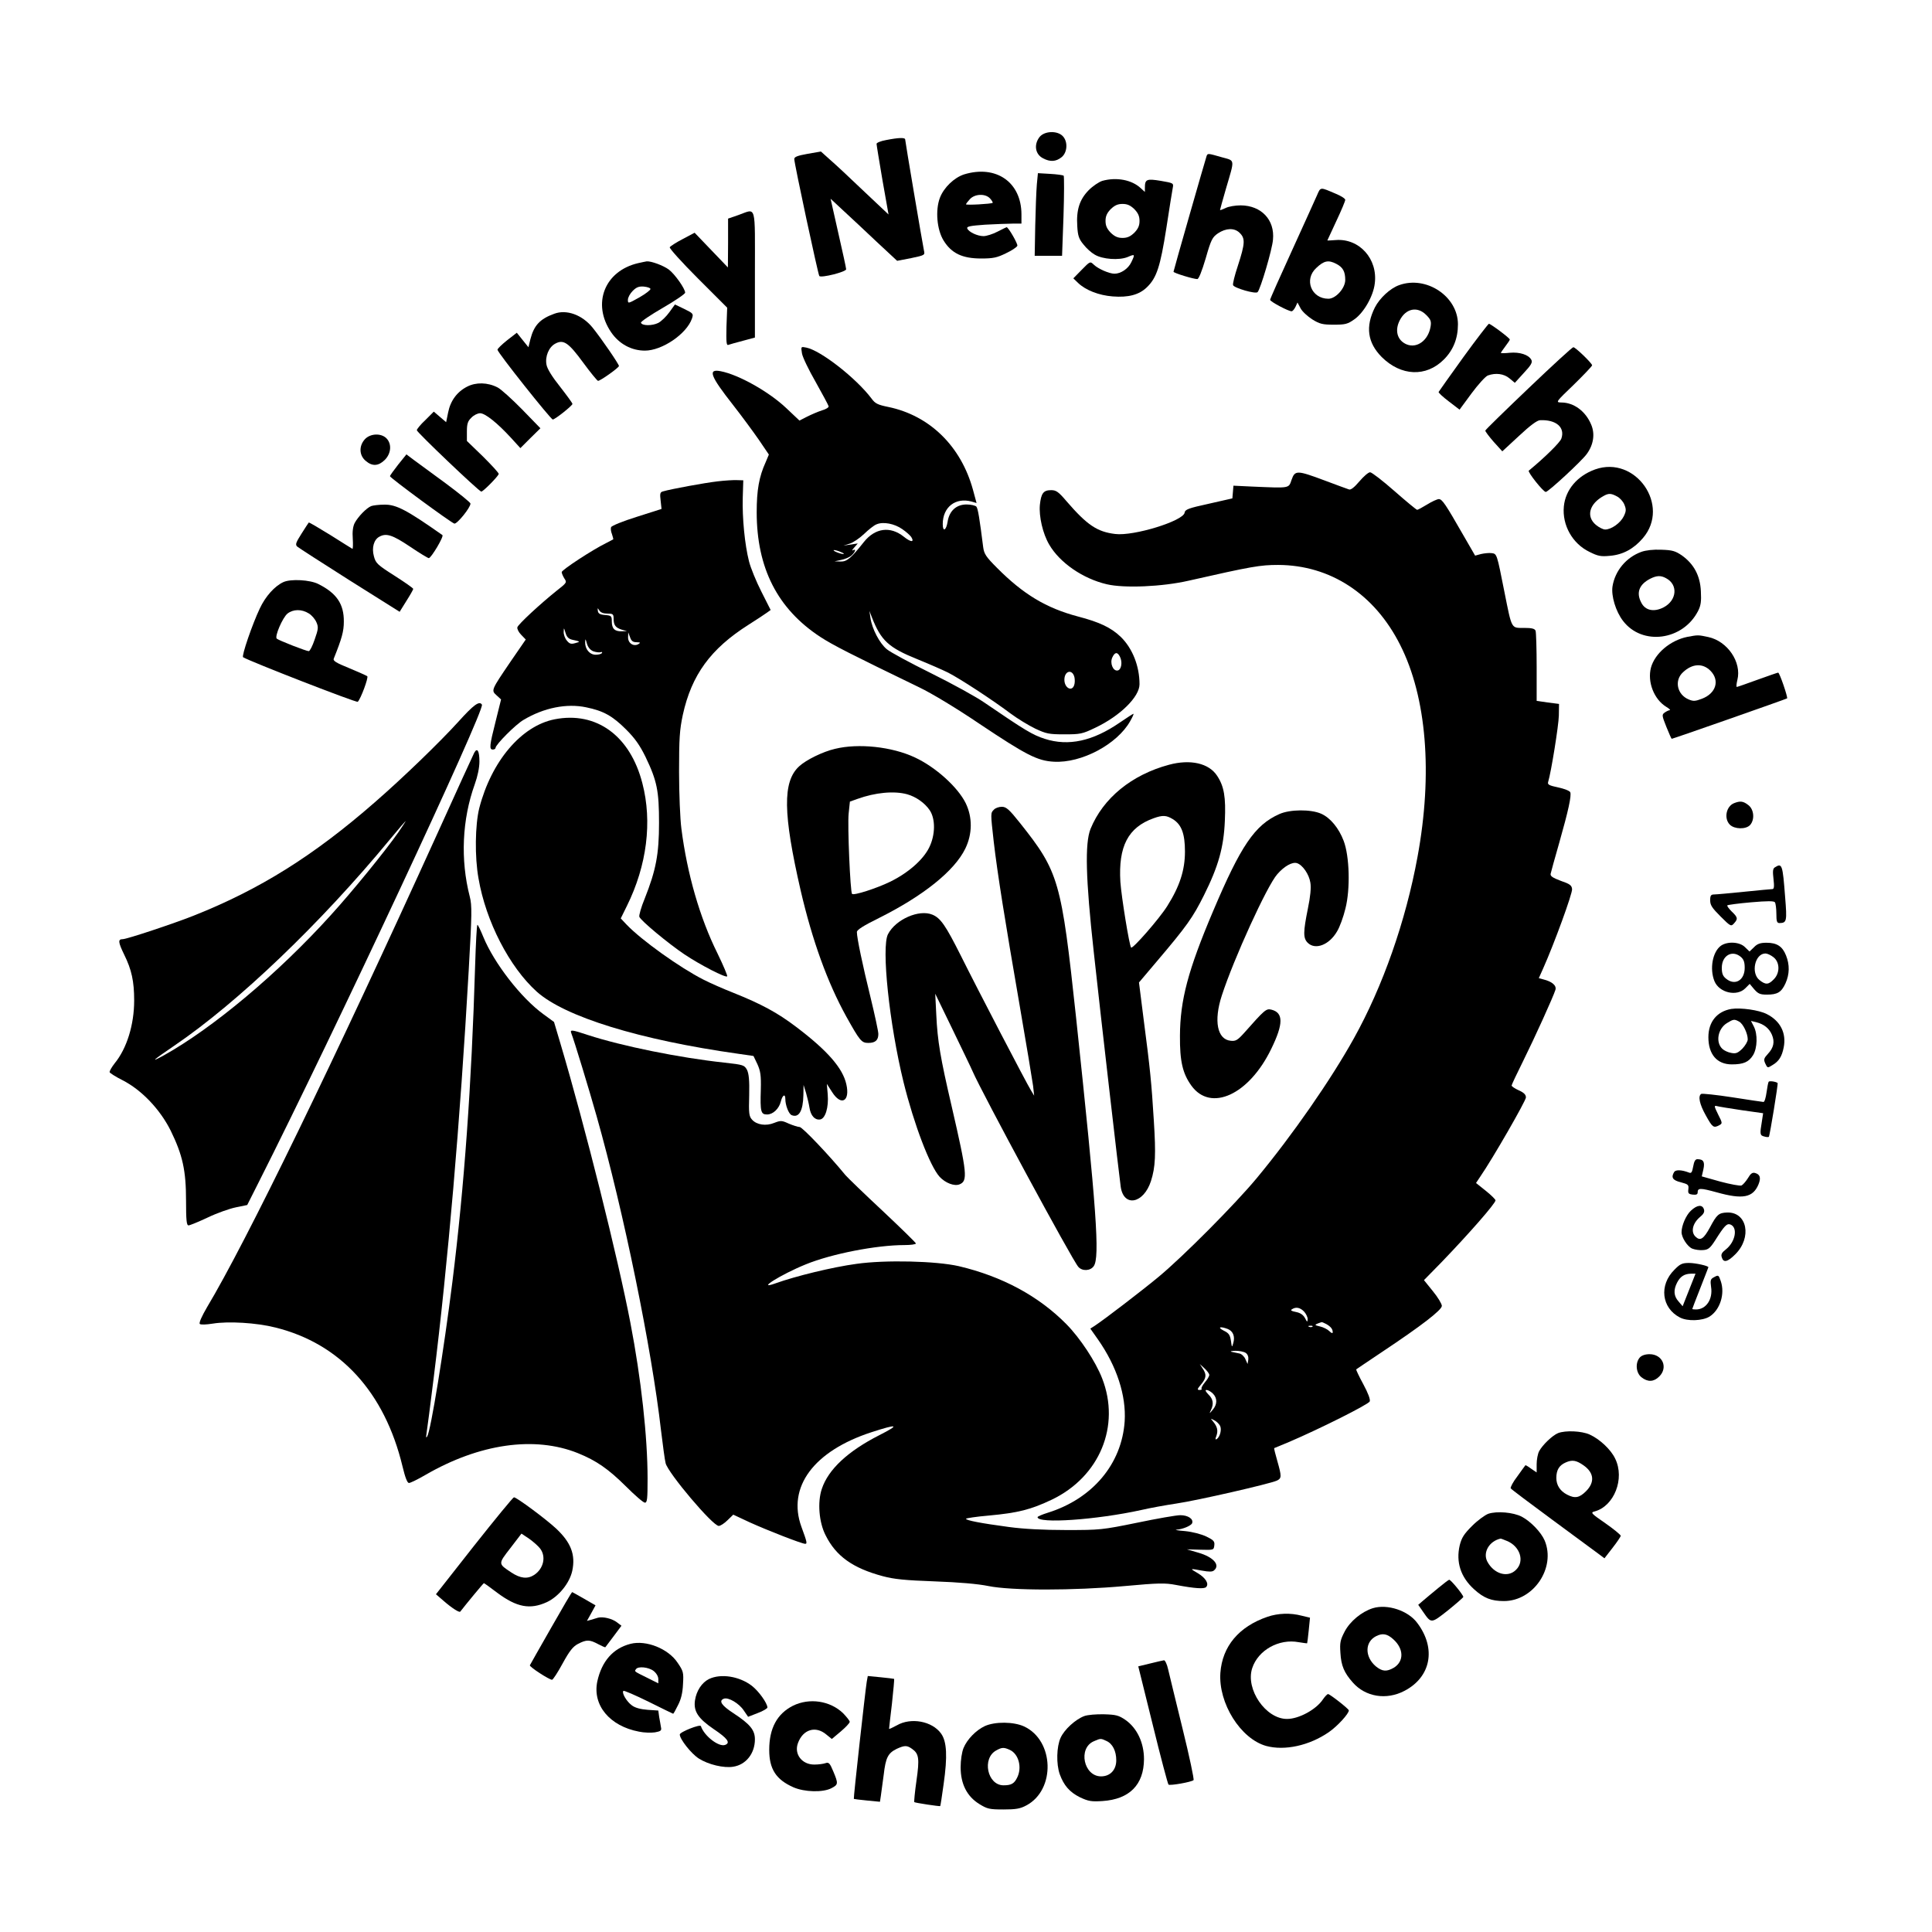
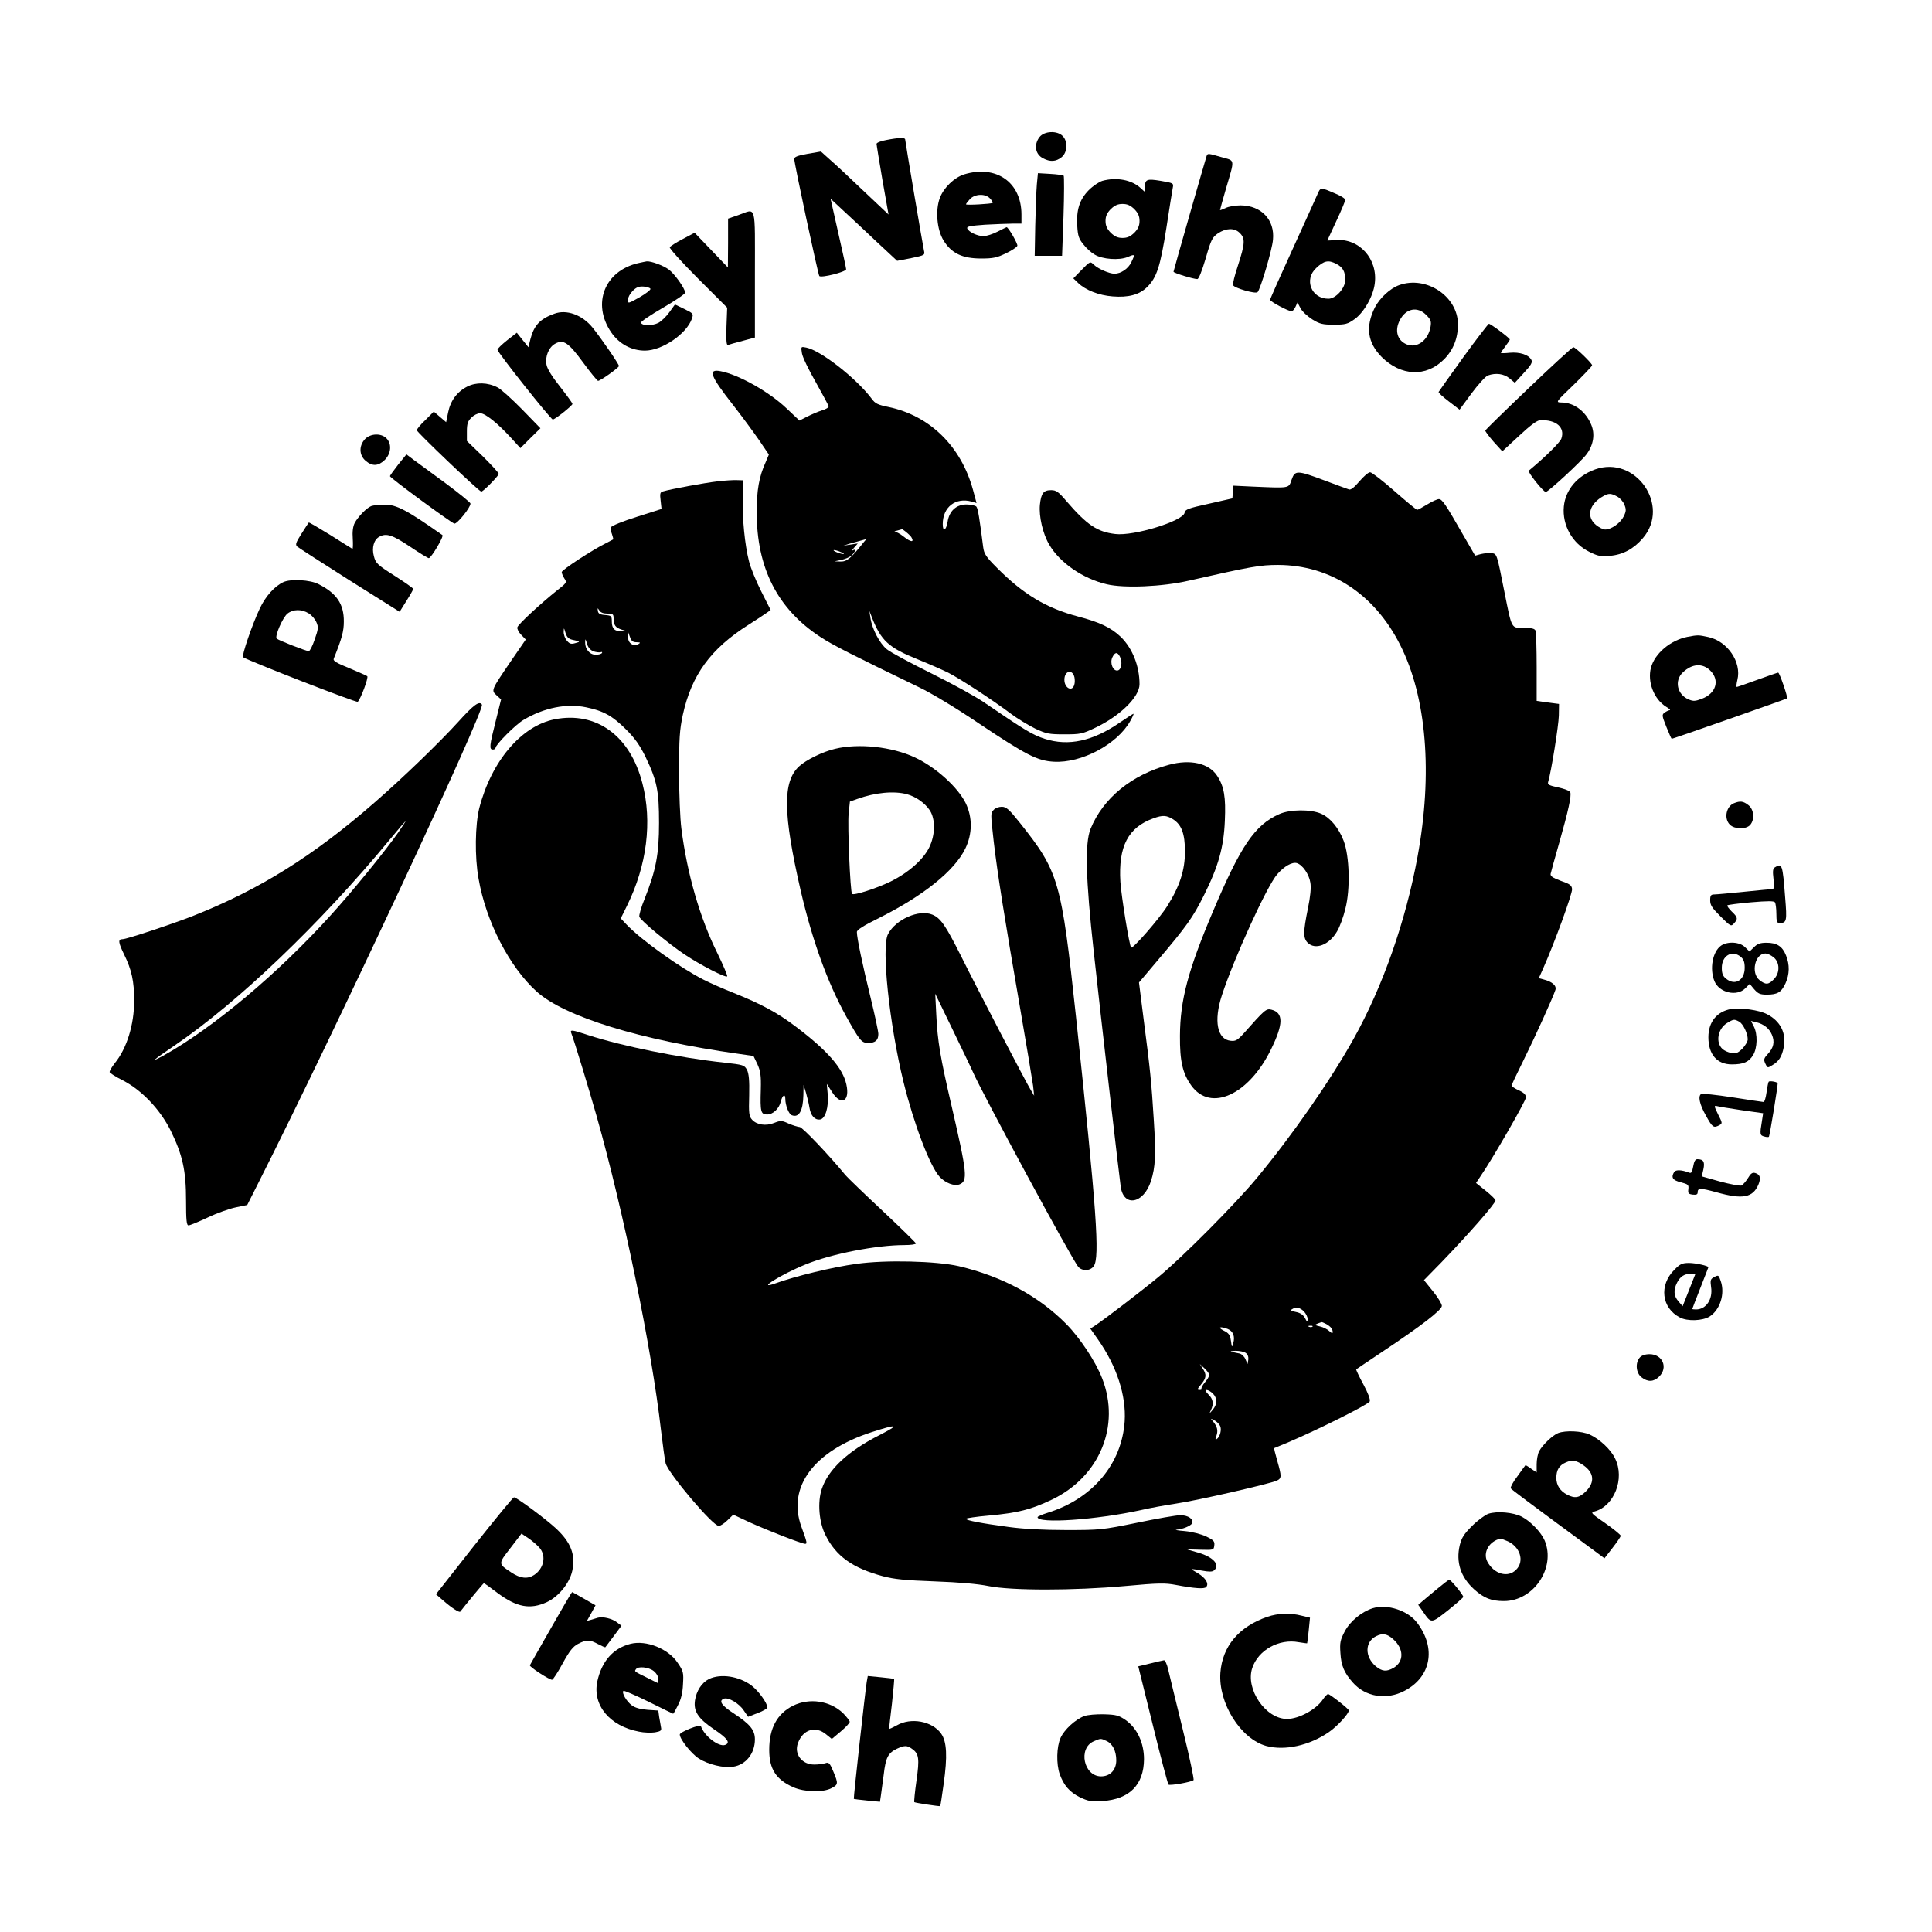
<svg xmlns="http://www.w3.org/2000/svg" version="1.0" width="1080" height="1080" viewBox="0 0 1080 1080" preserveAspectRatio="xMidYMid meet">
  <g transform="translate(0,1080) scale(0.1,-0.1)" fill="#000000" stroke="none">
    <path d="M5811 10034 c-33 -43 -24 -97 20 -119 39 -21 72 -19 103 6 33 26 37 88 6 119 -31 31 -102 28 -129 -6z" />
    <path d="M4953 10017 c-29 -5 -53 -15 -53 -21 0 -6 15 -97 33 -203 l34 -192 -140 132 c-76 73 -161 152 -189 176 l-49 44 -75 -13 c-56 -10 -74 -17 -74 -29 0 -25 133 -645 140 -654 10 -12 150 23 150 38 0 7 -20 98 -44 203 l-43 191 72 -67 c40 -37 124 -115 186 -174 l114 -106 78 15 c76 16 78 17 72 42 -9 44 -105 611 -105 621 0 12 -36 11 -107 -3z" />
    <path d="M6745 9928 c-9 -27 -185 -641 -185 -647 0 -7 111 -41 133 -41 8 0 25 42 47 116 30 105 37 118 69 140 44 29 90 31 119 4 34 -32 33 -59 -9 -188 -17 -51 -29 -99 -26 -106 6 -16 126 -51 137 -39 16 16 82 239 86 293 11 111 -65 191 -180 192 -30 0 -68 -6 -85 -15 -17 -8 -31 -13 -31 -11 0 2 15 57 34 122 49 167 51 152 -24 173 -77 22 -79 23 -85 7z" />
    <path d="M5389 9825 c-55 -18 -113 -73 -135 -131 -26 -69 -17 -178 21 -239 44 -71 104 -100 210 -100 68 0 89 5 138 29 32 15 61 34 64 42 4 10 -50 104 -60 104 -1 0 -24 -11 -51 -25 -27 -14 -62 -25 -78 -25 -34 0 -83 23 -91 43 -4 11 16 15 100 21 59 3 128 6 155 6 l48 0 0 51 c0 180 -141 279 -321 224z m146 -135 c10 -11 16 -22 14 -24 -7 -6 -149 -14 -149 -8 0 3 10 16 22 29 28 30 87 32 113 3z" />
    <path d="M5796 9769 c-3 -35 -7 -139 -9 -231 l-3 -168 77 0 76 0 8 221 c4 121 4 223 1 227 -4 3 -38 8 -76 10 l-68 4 -6 -63z" />
    <path d="M6162 9789 c-19 -6 -53 -29 -76 -52 -51 -52 -70 -110 -64 -201 3 -54 9 -72 35 -103 16 -21 44 -46 62 -56 44 -27 137 -33 184 -14 42 18 43 17 21 -29 -17 -36 -58 -64 -94 -64 -29 0 -91 27 -115 50 -21 20 -21 20 -68 -28 l-47 -48 27 -26 c42 -40 115 -69 193 -75 87 -7 148 9 191 51 55 53 75 115 109 331 17 110 33 212 36 226 5 25 3 26 -67 38 -79 13 -89 9 -89 -38 l0 -24 -23 21 c-50 47 -136 63 -215 41z m179 -158 c21 -22 29 -39 29 -66 0 -27 -8 -44 -29 -66 -22 -21 -39 -29 -66 -29 -27 0 -44 8 -66 29 -21 22 -29 39 -29 66 0 27 8 44 29 66 22 21 39 29 66 29 27 0 44 -8 66 -29z" />
    <path d="M7362 9708 c-10 -24 -74 -163 -140 -309 -67 -146 -122 -270 -122 -275 0 -10 102 -64 120 -64 6 0 15 11 22 25 l11 24 17 -32 c9 -18 39 -45 65 -62 42 -26 58 -30 121 -30 64 0 77 3 115 30 53 37 106 130 114 200 18 138 -87 254 -219 243 -25 -2 -46 -3 -46 -2 0 1 23 49 50 108 28 59 50 112 50 119 0 7 -24 22 -53 34 -89 38 -84 39 -105 -9z m108 -383 c37 -19 50 -43 50 -90 0 -46 -53 -105 -94 -105 -96 0 -138 108 -68 172 43 41 68 46 112 23z" />
    <path d="M4128 9598 l-58 -20 0 -136 -1 -137 -93 97 -93 97 -66 -35 c-37 -19 -69 -40 -73 -46 -4 -5 67 -84 157 -174 l164 -164 -4 -106 c-2 -87 0 -106 10 -102 8 3 44 13 82 23 l67 18 0 353 c0 403 10 368 -92 332z" />
    <path d="M3567 9329 c-188 -44 -259 -227 -151 -386 45 -66 114 -103 189 -103 96 0 233 93 263 179 9 27 8 29 -43 54 l-52 25 -31 -43 c-17 -24 -45 -51 -62 -60 -34 -17 -91 -17 -97 1 -2 6 53 43 122 83 69 40 125 78 125 85 0 22 -57 103 -91 129 -31 23 -99 48 -124 46 -5 -1 -27 -5 -48 -10z m69 -144 c2 -5 -26 -27 -61 -47 -64 -36 -65 -36 -65 -14 0 13 12 35 27 50 21 21 35 26 62 24 19 -2 36 -7 37 -13z" />
    <path d="M7821 9206 c-50 -18 -108 -72 -135 -124 -54 -108 -42 -197 38 -278 108 -107 248 -113 347 -14 53 53 79 118 79 197 0 156 -177 274 -329 219z m151 -166 c26 -26 30 -36 25 -66 -13 -77 -76 -123 -134 -99 -52 22 -68 77 -38 135 34 66 98 79 147 30z" />
    <path d="M3098 9046 c-80 -29 -113 -65 -133 -142 l-11 -45 -33 41 -32 40 -54 -42 c-30 -24 -54 -47 -54 -53 -1 -14 298 -390 309 -390 13 0 110 78 110 87 0 5 -31 47 -69 96 -44 55 -72 100 -76 123 -9 46 13 99 49 118 46 25 74 6 156 -106 41 -56 79 -102 83 -102 12 -1 116 73 117 83 0 10 -97 152 -147 214 -58 72 -146 104 -215 78z" />
    <path d="M8180 8803 c-74 -103 -136 -190 -138 -194 -2 -4 24 -28 57 -53 l60 -46 67 91 c37 50 78 95 91 100 44 16 90 10 121 -16 l30 -25 51 56 c41 44 49 59 41 73 -15 28 -65 44 -120 39 -28 -3 -50 -3 -50 -1 0 2 11 19 25 37 14 18 25 35 25 38 0 8 -107 88 -117 88 -4 -1 -69 -85 -143 -187z" />
-     <path d="M4483 8825 c3 -21 38 -93 77 -161 38 -68 71 -129 72 -135 2 -6 -15 -17 -37 -23 -22 -7 -59 -23 -83 -35 l-43 -22 -73 69 c-98 93 -268 188 -368 207 -73 14 -58 -26 70 -189 47 -60 111 -147 143 -193 l57 -84 -18 -43 c-37 -81 -50 -157 -50 -279 0 -312 116 -540 355 -697 72 -47 171 -97 555 -283 67 -32 208 -117 335 -203 262 -175 324 -207 416 -212 154 -9 354 97 427 227 13 23 21 41 18 41 -2 0 -37 -22 -76 -49 -151 -104 -287 -134 -420 -91 -68 22 -108 46 -338 203 -46 32 -179 105 -296 163 -117 58 -229 118 -249 135 -40 33 -82 113 -91 174 l-6 40 14 -36 c51 -130 93 -169 254 -234 64 -26 142 -60 172 -75 65 -33 246 -151 347 -227 40 -30 103 -68 140 -86 62 -29 77 -32 163 -32 89 0 100 2 173 37 139 66 247 173 247 243 0 101 -39 200 -104 264 -54 52 -118 83 -241 115 -177 47 -305 124 -452 272 -62 62 -72 78 -77 116 -20 158 -29 215 -38 226 -6 6 -30 12 -55 12 -57 0 -97 -36 -106 -98 -8 -48 -27 -57 -27 -12 0 96 72 151 162 126 l27 -8 -20 74 c-67 244 -242 415 -473 463 -59 12 -74 19 -94 47 -86 114 -284 269 -365 285 -30 6 -30 6 -24 -32z m561 -983 c22 -15 44 -35 50 -44 19 -31 -2 -30 -42 2 -75 60 -160 49 -223 -30 -72 -91 -95 -110 -130 -109 l-34 1 37 8 c21 4 47 15 58 25 22 20 27 40 8 29 -7 -4 -4 3 7 15 l20 23 -40 -6 -40 -6 35 11 c19 6 55 30 80 54 25 24 56 49 70 54 37 16 100 4 144 -27z m-327 -138 c-5 -5 -57 13 -57 20 0 3 14 0 31 -6 16 -6 28 -12 26 -14z m1543 -574 c16 -30 9 -74 -12 -78 -26 -5 -45 41 -30 73 14 30 28 32 42 5z m-254 -115 c3 -13 3 -33 -1 -44 -12 -40 -55 -17 -55 29 0 50 44 62 56 15z" />
+     <path d="M4483 8825 c3 -21 38 -93 77 -161 38 -68 71 -129 72 -135 2 -6 -15 -17 -37 -23 -22 -7 -59 -23 -83 -35 l-43 -22 -73 69 c-98 93 -268 188 -368 207 -73 14 -58 -26 70 -189 47 -60 111 -147 143 -193 l57 -84 -18 -43 c-37 -81 -50 -157 -50 -279 0 -312 116 -540 355 -697 72 -47 171 -97 555 -283 67 -32 208 -117 335 -203 262 -175 324 -207 416 -212 154 -9 354 97 427 227 13 23 21 41 18 41 -2 0 -37 -22 -76 -49 -151 -104 -287 -134 -420 -91 -68 22 -108 46 -338 203 -46 32 -179 105 -296 163 -117 58 -229 118 -249 135 -40 33 -82 113 -91 174 l-6 40 14 -36 c51 -130 93 -169 254 -234 64 -26 142 -60 172 -75 65 -33 246 -151 347 -227 40 -30 103 -68 140 -86 62 -29 77 -32 163 -32 89 0 100 2 173 37 139 66 247 173 247 243 0 101 -39 200 -104 264 -54 52 -118 83 -241 115 -177 47 -305 124 -452 272 -62 62 -72 78 -77 116 -20 158 -29 215 -38 226 -6 6 -30 12 -55 12 -57 0 -97 -36 -106 -98 -8 -48 -27 -57 -27 -12 0 96 72 151 162 126 l27 -8 -20 74 c-67 244 -242 415 -473 463 -59 12 -74 19 -94 47 -86 114 -284 269 -365 285 -30 6 -30 6 -24 -32z m561 -983 c22 -15 44 -35 50 -44 19 -31 -2 -30 -42 2 -75 60 -160 49 -223 -30 -72 -91 -95 -110 -130 -109 l-34 1 37 8 c21 4 47 15 58 25 22 20 27 40 8 29 -7 -4 -4 3 7 15 l20 23 -40 -6 -40 -6 35 11 z m-327 -138 c-5 -5 -57 13 -57 20 0 3 14 0 31 -6 16 -6 28 -12 26 -14z m1543 -574 c16 -30 9 -74 -12 -78 -26 -5 -45 41 -30 73 14 30 28 32 42 5z m-254 -115 c3 -13 3 -33 -1 -44 -12 -40 -55 -17 -55 29 0 50 44 62 56 15z" />
    <path d="M8545 8630 c-132 -126 -241 -232 -242 -237 -1 -4 20 -32 46 -62 l49 -54 93 86 c63 59 101 87 118 88 90 4 141 -40 119 -103 -8 -22 -91 -104 -182 -179 -8 -7 81 -119 95 -119 14 0 201 173 229 212 38 52 47 112 25 164 -31 75 -97 124 -167 124 -33 1 -32 2 70 100 56 55 102 103 102 108 0 11 -94 102 -105 101 -6 0 -118 -103 -250 -229z" />
    <path d="M2612 8639 c-57 -29 -94 -79 -107 -145 l-11 -54 -34 29 -35 30 -47 -47 c-27 -25 -48 -51 -48 -57 0 -11 342 -337 360 -343 8 -3 91 81 98 98 2 5 -38 48 -87 97 l-91 88 0 53 c0 43 5 58 25 77 13 14 35 25 49 25 28 0 96 -54 173 -138 l52 -57 56 56 56 55 -103 106 c-57 58 -118 113 -136 122 -56 29 -121 30 -170 5z" />
    <path d="M2040 8345 c-34 -37 -33 -90 4 -121 37 -32 71 -30 107 5 36 36 40 90 9 121 -30 30 -90 27 -120 -5z" />
    <path d="M2226 8203 c-25 -32 -46 -61 -46 -65 0 -9 341 -260 360 -265 15 -3 90 89 90 112 0 6 -62 56 -137 112 -76 56 -157 115 -180 132 l-41 31 -46 -57z" />
    <path d="M8917 8176 c-100 -36 -166 -114 -175 -207 -10 -105 48 -208 143 -254 48 -24 64 -27 115 -22 72 6 133 39 184 99 156 182 -41 464 -267 384z m122 -151 c16 -8 34 -28 41 -45 11 -27 11 -37 -3 -66 -18 -37 -69 -74 -104 -74 -12 0 -35 12 -52 26 -56 47 -37 118 44 162 27 15 41 15 74 -3z" />
    <path d="M7220 8118 c-17 -49 -7 -47 -220 -38 l-105 5 -3 -36 -3 -35 -132 -30 c-115 -25 -132 -32 -135 -50 -7 -46 -284 -132 -388 -119 -101 12 -157 50 -272 183 -45 53 -58 62 -86 62 -43 0 -56 -17 -63 -82 -6 -64 16 -161 52 -222 59 -102 189 -191 322 -222 97 -23 310 -14 458 20 353 80 400 88 500 88 292 -1 539 -163 682 -447 148 -292 183 -719 97 -1185 -66 -360 -194 -724 -356 -1015 -129 -232 -343 -540 -542 -780 -121 -146 -414 -441 -551 -554 -93 -77 -299 -235 -355 -272 l-25 -16 43 -61 c105 -150 158 -313 149 -457 -16 -239 -180 -433 -429 -511 -32 -10 -58 -21 -58 -25 0 -38 330 -15 580 40 47 11 135 27 195 36 117 17 522 110 562 128 28 13 28 23 3 111 -11 38 -19 70 -17 71 1 0 38 16 82 34 169 72 445 210 452 227 4 11 -9 46 -36 96 -24 44 -41 81 -40 83 2 2 67 45 144 97 221 147 335 235 335 258 0 11 -22 48 -50 82 l-50 62 98 100 c155 161 302 329 302 346 0 5 -24 29 -54 53 l-55 44 24 36 c71 103 255 424 255 442 0 16 -11 27 -40 40 -22 10 -40 22 -40 27 0 4 29 66 64 136 65 131 169 360 181 399 7 24 -19 46 -67 58 l-26 7 25 56 c62 139 164 419 161 442 -2 21 -13 29 -63 46 -45 17 -59 26 -57 39 2 9 23 87 48 173 52 183 69 263 62 283 -3 8 -33 20 -67 27 -51 11 -61 16 -57 30 17 55 59 317 60 372 l1 65 -62 8 -63 9 0 188 c0 104 -3 195 -6 204 -5 12 -21 16 -65 16 -72 0 -67 -10 -109 200 -43 217 -42 214 -72 218 -14 2 -41 -1 -59 -5 l-33 -9 -67 116 c-98 171 -117 200 -136 200 -8 0 -38 -13 -65 -30 -26 -16 -52 -30 -56 -30 -4 0 -61 47 -127 105 -66 58 -127 105 -136 105 -10 0 -36 -23 -60 -51 -28 -33 -48 -49 -58 -45 -9 3 -70 25 -136 50 -155 58 -166 58 -185 4z m70 -4650 c11 -12 20 -31 20 -42 -1 -18 -3 -18 -15 6 -11 19 -26 29 -51 34 -25 5 -32 9 -22 15 22 15 46 10 68 -13z m123 -69 c25 -14 37 -28 37 -46 0 -8 -7 -6 -19 6 -10 10 -34 22 -52 26 -30 7 -31 9 -14 16 11 4 21 8 23 8 2 1 13 -4 25 -10z m-76 -15 c-3 -3 -12 -4 -19 -1 -8 3 -5 6 6 6 11 1 17 -2 13 -5z m-474 -13 c30 -12 42 -42 31 -79 -7 -26 -8 -25 -13 13 -5 33 -12 43 -41 57 -37 19 -19 25 23 9z m101 -134 c11 -8 16 -22 14 -38 l-4 -24 -12 27 c-6 15 -22 30 -34 32 -13 3 -32 7 -43 9 -11 3 -2 5 21 6 22 0 48 -5 58 -12z m-204 -123 c0 -7 -11 -26 -25 -42 -13 -16 -22 -32 -18 -36 3 -3 -2 -6 -11 -6 -15 0 -14 5 8 31 30 36 32 55 9 89 l-16 25 26 -24 c15 -14 27 -30 27 -37z m20 -104 c26 -26 25 -61 -1 -91 -19 -23 -20 -23 -10 -2 17 35 13 62 -14 88 -16 17 -20 25 -10 25 8 0 24 -9 35 -20z m40 -180 c11 -20 0 -63 -19 -75 -8 -4 -8 2 -1 19 10 29 5 51 -19 80 -15 18 -15 18 6 7 13 -6 27 -20 33 -31z" />
    <path d="M4010 8109 c-70 -8 -261 -43 -304 -56 -16 -4 -18 -12 -13 -52 l5 -46 -138 -44 c-77 -24 -141 -50 -144 -58 -3 -7 -1 -25 5 -39 5 -15 8 -28 7 -29 -2 -1 -19 -10 -38 -20 -78 -38 -250 -151 -250 -163 0 -7 7 -23 15 -36 15 -22 13 -24 -43 -68 -90 -72 -217 -189 -220 -205 -2 -8 7 -27 21 -41 l26 -27 -86 -125 c-108 -159 -108 -159 -77 -187 l25 -23 -30 -121 c-35 -138 -37 -159 -16 -159 8 0 15 4 15 9 0 18 113 132 157 157 114 68 241 93 350 70 97 -20 147 -48 224 -125 49 -49 76 -88 107 -151 65 -135 76 -191 76 -370 0 -175 -17 -264 -80 -423 -20 -48 -33 -95 -30 -102 8 -22 164 -151 252 -210 90 -60 230 -132 239 -123 3 3 -21 60 -54 128 -99 199 -170 446 -202 698 -7 53 -13 196 -13 317 0 188 3 234 21 319 49 223 155 369 368 504 44 28 90 58 102 67 l21 15 -52 103 c-29 57 -60 133 -69 169 -24 95 -38 242 -35 355 l3 98 -35 1 c-19 1 -69 -2 -110 -7z m-615 -739 c31 0 35 -3 35 -27 0 -38 11 -52 46 -63 l29 -8 -30 -1 c-39 -1 -55 15 -55 55 0 31 -3 33 -37 36 -29 2 -39 8 -41 23 -2 18 -2 18 8 3 7 -12 23 -18 45 -18z m-197 -146 c47 -10 48 -11 18 -19 -24 -7 -33 -4 -48 15 -10 12 -18 34 -17 49 1 24 1 24 10 -6 7 -24 17 -34 37 -39z m360 -14 c23 -1 24 -2 10 -11 -27 -15 -58 6 -57 39 l1 27 10 -27 c7 -21 16 -28 36 -28z m-241 -51 c15 -5 33 -7 40 -5 8 3 11 1 8 -4 -3 -6 -19 -10 -35 -10 -34 0 -60 32 -59 70 1 22 2 21 10 -8 6 -21 19 -36 36 -43z" />
    <path d="M2075 7971 c-27 -11 -73 -59 -92 -94 -10 -19 -14 -50 -11 -88 2 -33 1 -58 -2 -57 -3 2 -59 36 -123 77 -65 40 -119 72 -121 70 -2 -2 -20 -30 -41 -63 -31 -49 -35 -60 -24 -71 8 -7 140 -92 293 -189 l280 -176 38 61 c21 33 38 63 38 67 0 4 -47 37 -105 74 -96 61 -105 70 -115 109 -13 47 0 93 31 109 38 21 73 10 170 -55 53 -36 101 -65 106 -65 13 0 86 122 76 129 -199 140 -258 171 -324 170 -30 0 -63 -4 -74 -8z" />
-     <path d="M9175 7715 c-85 -31 -147 -106 -161 -193 -8 -53 18 -140 59 -193 107 -140 334 -110 419 55 16 31 19 54 16 111 -4 87 -39 152 -106 200 -37 25 -53 30 -115 32 -45 2 -87 -3 -112 -12z m138 -147 c69 -36 61 -124 -13 -163 -54 -28 -103 -18 -125 26 -30 56 -12 102 50 134 36 18 59 19 88 3z" />
    <path d="M1584 7546 c-48 -22 -100 -79 -132 -148 -41 -86 -103 -266 -93 -272 37 -23 635 -256 641 -249 17 17 61 136 53 143 -4 3 -50 24 -101 45 -74 30 -92 41 -86 54 45 112 56 152 56 206 1 98 -40 159 -142 210 -46 24 -155 30 -196 11z m142 -175 c17 -10 36 -33 43 -50 12 -27 10 -39 -10 -96 -12 -36 -27 -65 -33 -65 -14 0 -168 60 -179 70 -13 12 33 118 60 140 32 25 79 26 119 1z" />
    <path d="M9433 7240 c-95 -19 -182 -92 -204 -172 -21 -80 17 -177 85 -219 17 -10 26 -19 20 -19 -5 0 -18 -6 -28 -13 -17 -12 -16 -17 9 -80 15 -37 28 -67 30 -67 7 0 640 222 645 226 5 6 -42 144 -50 144 -3 0 -55 -18 -116 -40 -60 -22 -112 -40 -115 -40 -4 0 -2 18 3 39 25 99 -55 217 -163 240 -56 12 -57 12 -116 1z m128 -189 c54 -54 32 -127 -47 -157 -37 -14 -48 -15 -74 -4 -65 27 -82 106 -32 152 52 49 110 52 153 9z" />
    <path d="M2560 6763 c-103 -113 -305 -309 -465 -448 -341 -298 -643 -487 -1011 -633 -113 -45 -375 -132 -398 -132 -27 0 -26 -16 8 -86 42 -85 56 -150 56 -257 0 -135 -41 -268 -109 -351 -17 -22 -30 -44 -28 -50 2 -5 35 -26 73 -45 107 -55 209 -163 268 -281 67 -137 86 -223 86 -392 0 -110 3 -138 14 -138 7 0 56 20 107 44 52 25 123 50 158 57 l63 13 61 121 c424 839 1269 2647 1251 2676 -14 23 -46 0 -134 -98z m-332 -614 c-74 -106 -258 -332 -380 -466 -294 -325 -657 -629 -933 -783 -79 -43 -62 -28 60 55 357 243 818 684 1205 1153 46 56 86 102 87 102 2 0 -16 -27 -39 -61z" />
    <path d="M3100 6779 c-186 -37 -353 -234 -421 -497 -23 -93 -26 -272 -4 -393 41 -240 173 -495 325 -632 157 -141 575 -270 1129 -348 l83 -12 22 -46 c17 -38 21 -62 19 -141 -4 -125 0 -140 35 -140 33 0 67 32 77 73 9 36 25 45 25 14 0 -35 19 -85 36 -91 40 -16 63 24 65 112 l1 57 14 -45 c7 -25 16 -62 19 -82 7 -45 30 -70 59 -66 30 4 49 68 43 141 l-5 58 29 -45 c51 -81 102 -53 80 43 -20 90 -105 188 -281 321 -104 79 -195 128 -350 190 -56 22 -131 55 -168 74 -130 66 -345 219 -430 308 l-32 34 35 71 c111 225 142 469 86 684 -68 266 -257 404 -491 358z" />
    <path d="M4668 6614 c-69 -16 -162 -62 -201 -98 -93 -86 -90 -264 9 -695 65 -279 149 -512 255 -704 76 -136 85 -147 123 -147 39 0 56 15 56 50 0 15 -20 107 -44 206 -44 179 -76 331 -76 364 0 12 36 35 123 78 248 124 422 263 483 388 40 82 41 175 2 255 -45 90 -168 201 -284 255 -128 60 -315 80 -446 48z m403 -254 c50 -14 99 -49 126 -89 33 -49 32 -139 -3 -209 -34 -69 -118 -142 -218 -191 -76 -37 -203 -78 -213 -68 -10 10 -26 386 -19 449 l7 67 42 15 c100 36 205 46 278 26z" />
-     <path d="M2651 6592 c-5 -10 -100 -216 -209 -458 -574 -1264 -1066 -2277 -1285 -2642 -29 -50 -46 -87 -40 -93 5 -5 35 -4 73 2 86 14 244 5 350 -22 362 -90 610 -361 710 -776 15 -63 27 -93 36 -93 8 0 49 20 92 45 302 175 610 219 852 122 104 -42 171 -89 267 -184 51 -51 99 -93 108 -93 13 0 15 21 15 134 0 233 -36 560 -96 871 -70 365 -254 1100 -391 1561 l-36 121 -60 44 c-125 91 -275 285 -335 431 -15 37 -30 68 -33 68 -4 0 -9 -102 -13 -227 -20 -671 -61 -1238 -127 -1768 -48 -383 -121 -834 -141 -865 -6 -10 -7 -6 -4 15 3 17 21 156 40 310 80 642 148 1434 196 2278 18 320 19 364 6 415 -53 206 -43 431 28 628 16 45 26 92 26 127 0 59 -12 80 -29 49z" />
    <path d="M6535 6525 c-209 -56 -369 -187 -439 -359 -32 -81 -27 -278 18 -686 40 -369 142 -1252 151 -1315 17 -115 128 -94 169 33 25 78 28 148 16 337 -13 213 -21 292 -57 567 l-26 206 99 117 c169 199 202 246 264 370 81 162 111 269 117 417 6 131 -4 192 -43 251 -46 71 -150 94 -269 62z m21 -304 c49 -30 68 -82 68 -181 0 -104 -29 -194 -99 -305 -43 -69 -193 -241 -202 -232 -10 11 -54 282 -60 367 -12 199 43 305 186 356 50 18 71 17 107 -5z" />
    <path d="M9693 6310 c-44 -18 -57 -86 -23 -120 26 -26 90 -27 113 -2 27 30 22 87 -9 111 -29 23 -46 25 -81 11z" />
    <path d="M5556 6274 c-19 -19 -19 -18 -1 -179 21 -180 63 -442 144 -910 38 -220 72 -425 76 -455 l6 -55 -18 30 c-24 38 -298 564 -393 755 -84 167 -112 208 -158 227 -74 31 -205 -26 -248 -109 -38 -72 7 -501 87 -828 58 -234 147 -469 202 -529 32 -34 81 -53 110 -42 48 19 44 59 -43 436 -64 275 -79 365 -86 510 l-6 120 97 -200 c53 -110 104 -215 112 -234 51 -118 558 -1057 591 -1093 22 -25 67 -23 86 4 35 49 16 313 -99 1393 -82 763 -96 811 -312 1083 -62 78 -78 92 -103 92 -16 0 -36 -7 -44 -16z" />
    <path d="M7151 6249 c-137 -61 -215 -177 -370 -543 -140 -330 -184 -497 -185 -696 -1 -143 15 -211 64 -279 108 -149 322 -51 446 205 69 141 69 203 1 220 -29 7 -37 0 -153 -131 -36 -40 -47 -46 -74 -43 -76 7 -96 112 -50 253 67 206 253 614 310 678 39 45 84 70 110 62 32 -10 68 -63 75 -109 5 -28 0 -79 -14 -146 -26 -129 -27 -164 -1 -190 42 -42 120 -13 164 63 15 24 36 82 47 128 28 109 23 293 -10 379 -27 71 -74 128 -125 151 -58 26 -176 25 -235 -2z" />
    <path d="M9921 5951 c-11 -7 -12 -22 -7 -65 5 -42 3 -56 -6 -56 -7 0 -78 -7 -158 -15 -80 -8 -155 -15 -167 -15 -19 0 -23 -6 -23 -33 0 -27 11 -43 58 -90 56 -56 59 -57 75 -39 23 25 22 34 -13 67 -16 16 -27 31 -24 34 3 3 63 11 132 17 92 8 129 8 134 0 4 -6 8 -35 8 -63 0 -44 3 -53 18 -53 40 1 42 10 31 145 -14 184 -17 192 -58 166z" />
    <path d="M9621 5514 c-48 -34 -65 -130 -37 -199 27 -65 125 -87 172 -40 l25 25 25 -30 c22 -25 33 -30 71 -30 59 0 81 13 104 63 23 51 24 104 3 156 -20 51 -51 71 -109 71 -35 0 -52 -6 -70 -25 l-25 -24 -25 24 c-29 30 -97 34 -134 9z m109 -62 c17 -14 23 -29 23 -62 0 -70 -54 -102 -104 -61 -18 14 -24 29 -24 61 0 68 57 101 105 62z m184 -3 c36 -28 37 -89 1 -124 -29 -30 -45 -31 -79 -4 -50 39 -26 149 33 149 10 0 30 -9 45 -21z" />
    <path d="M9678 5160 c-80 -14 -128 -72 -128 -158 0 -96 48 -152 131 -152 65 0 95 13 119 52 24 40 26 117 4 160 l-16 31 29 -7 c44 -11 73 -35 88 -70 17 -40 10 -73 -23 -108 -22 -24 -24 -31 -14 -53 12 -26 13 -26 40 -9 36 21 53 48 63 99 16 80 -19 148 -94 186 -44 23 -146 37 -199 29z m44 -71 c22 -12 48 -66 48 -99 0 -12 -14 -35 -30 -52 -26 -25 -36 -29 -62 -24 -18 3 -39 13 -49 22 -40 36 -27 113 25 145 36 22 41 23 68 8z" />
    <path d="M3193 5026 c17 -43 102 -323 142 -465 153 -541 308 -1301 360 -1756 10 -82 21 -166 26 -185 15 -56 263 -350 297 -350 9 0 31 14 49 32 l32 31 92 -43 c97 -44 291 -120 310 -120 12 0 11 8 -21 95 -81 222 69 424 392 529 148 48 161 43 43 -17 -175 -89 -285 -191 -321 -300 -25 -74 -16 -187 21 -259 58 -117 152 -184 320 -229 63 -17 125 -23 290 -29 137 -5 241 -14 300 -26 127 -26 476 -26 764 0 187 17 223 18 285 6 106 -20 157 -23 168 -12 18 18 -2 51 -45 77 -48 28 -48 28 23 15 38 -7 57 -7 66 1 37 30 -3 75 -86 99 l-65 19 75 -2 c74 -2 75 -2 78 24 3 23 -4 30 -45 50 -28 13 -77 26 -118 30 -38 3 -61 7 -49 8 35 2 82 22 88 36 9 24 -23 45 -66 45 -22 0 -131 -19 -241 -42 -196 -40 -207 -41 -397 -41 -127 0 -239 6 -320 17 -157 21 -240 37 -240 46 0 3 57 12 128 18 163 15 234 33 352 89 267 128 385 412 281 678 -36 93 -123 225 -200 303 -155 157 -359 267 -601 324 -127 29 -410 36 -572 13 -134 -18 -342 -69 -453 -109 -114 -41 31 50 169 106 144 59 395 108 552 108 35 0 64 4 64 9 0 4 -84 86 -186 182 -103 96 -196 186 -208 200 -89 109 -241 269 -256 269 -10 0 -37 9 -61 19 -39 18 -45 18 -81 4 -46 -19 -98 -11 -124 18 -17 19 -19 35 -16 136 2 84 -2 121 -12 142 -15 27 -19 29 -128 41 -250 27 -570 92 -761 154 -90 30 -101 31 -94 12z" />
    <path d="M9887 4753 c-3 -4 -8 -32 -12 -60 -4 -29 -11 -53 -17 -53 -5 0 -84 12 -174 26 -90 14 -169 22 -174 19 -19 -12 -10 -57 26 -121 37 -67 43 -71 75 -54 18 10 18 12 -7 61 -22 45 -23 50 -7 46 10 -3 72 -13 139 -23 l120 -17 -7 -46 c-12 -71 -11 -78 13 -84 12 -4 24 -4 26 -2 5 5 53 298 49 301 -10 8 -46 13 -50 7z" />
    <path d="M9465 4279 c-6 -32 -10 -39 -23 -34 -41 16 -74 17 -83 4 -19 -31 -9 -47 37 -58 41 -11 45 -14 42 -39 -3 -23 1 -27 25 -30 19 -2 27 1 27 12 0 26 14 26 106 1 146 -41 203 -30 234 44 15 37 9 56 -19 64 -15 4 -25 -3 -40 -29 -12 -19 -28 -37 -36 -41 -9 -3 -63 7 -119 22 l-103 29 9 39 c9 42 1 57 -34 57 -11 0 -18 -12 -23 -41z" />
-     <path d="M9452 4032 c-27 -25 -52 -83 -52 -120 0 -30 33 -81 60 -92 15 -6 43 -10 61 -8 28 2 39 11 66 53 53 84 66 97 86 90 43 -17 28 -97 -25 -139 -23 -18 -29 -28 -23 -45 9 -31 32 -26 75 17 95 94 67 238 -46 234 -46 -2 -57 -11 -95 -83 -36 -66 -55 -78 -82 -51 -26 26 -15 73 24 107 22 18 29 30 24 45 -9 28 -38 25 -73 -8z" />
    <path d="M9360 3702 c-87 -86 -72 -214 31 -267 42 -22 125 -19 165 5 59 37 88 127 63 199 -12 35 -13 35 -40 20 -17 -9 -19 -17 -14 -53 11 -69 -28 -126 -84 -126 -12 0 -21 1 -21 3 0 1 20 54 45 117 25 63 45 116 45 116 0 8 -72 24 -108 24 -38 0 -50 -5 -82 -38z m82 -113 l-36 -91 -23 27 c-27 30 -29 64 -8 105 18 35 41 49 77 50 l26 0 -36 -91z" />
    <path d="M9167 3212 c-27 -30 -22 -87 9 -111 35 -28 69 -26 99 4 51 50 19 125 -54 125 -24 0 -44 -7 -54 -18z" />
    <path d="M8710 2789 c-32 -13 -87 -66 -106 -101 -8 -15 -14 -48 -14 -73 l0 -46 -31 21 c-16 12 -31 21 -32 19 -2 -2 -22 -30 -45 -62 -24 -31 -40 -62 -37 -67 3 -5 108 -84 233 -176 125 -92 241 -178 259 -191 l32 -24 45 58 c25 32 46 63 46 68 -1 6 -39 37 -86 70 -80 55 -84 60 -60 66 109 29 170 183 115 295 -24 51 -86 109 -143 135 -45 20 -134 24 -176 8z m143 -181 c58 -41 63 -94 13 -144 -37 -37 -62 -42 -106 -19 -39 20 -60 53 -60 93 0 45 16 71 53 87 36 16 59 12 100 -17z" />
    <path d="M2650 2159 l-213 -271 44 -38 c46 -40 87 -66 92 -59 30 39 129 159 132 159 2 0 36 -24 75 -54 109 -81 183 -95 277 -52 66 31 127 106 142 175 19 90 -7 158 -90 236 -58 54 -221 175 -236 175 -5 0 -105 -122 -223 -271z m369 -15 c35 -45 20 -113 -33 -148 -37 -24 -77 -20 -128 14 -74 49 -74 47 -5 136 l62 81 42 -28 c23 -16 51 -41 62 -55z" />
    <path d="M8320 2338 c-19 -7 -60 -37 -91 -68 -45 -45 -58 -65 -69 -108 -22 -94 5 -178 80 -246 55 -50 97 -66 167 -66 166 0 291 186 228 338 -20 47 -79 108 -129 134 -47 24 -137 32 -186 16z m104 -152 c73 -30 100 -113 51 -161 -46 -47 -124 -24 -161 46 -26 51 11 114 74 128 1 1 17 -5 36 -13z" />
    <path d="M8040 1923 c-30 -25 -68 -56 -84 -70 l-28 -24 27 -39 c46 -66 44 -67 138 7 47 38 86 72 87 76 0 11 -70 97 -79 96 -3 0 -31 -21 -61 -46z" />
    <path d="M3080 1699 c-63 -110 -116 -204 -118 -208 -3 -9 108 -81 124 -81 5 0 32 41 59 91 39 71 58 95 87 110 47 24 64 24 112 -2 21 -11 39 -19 40 -17 2 2 22 29 46 61 l44 59 -25 19 c-27 21 -78 33 -106 26 -10 -3 -28 -8 -40 -12 l-22 -6 24 43 24 44 -64 37 c-35 20 -65 37 -67 37 -2 0 -55 -90 -118 -201z" />
    <path d="M7674 1810 c-63 -20 -127 -73 -157 -130 -25 -48 -28 -63 -24 -120 4 -71 21 -111 69 -165 71 -81 188 -100 289 -47 148 77 179 237 72 379 -51 70 -168 108 -249 83z m115 -174 c59 -53 60 -124 2 -159 -40 -23 -64 -21 -100 8 -63 54 -62 137 2 169 36 18 62 13 96 -18z" />
    <path d="M7085 1762 c-160 -55 -252 -165 -263 -313 -12 -170 113 -369 256 -409 104 -28 241 2 350 77 48 33 113 104 112 122 -1 9 -106 91 -116 91 -5 0 -18 -14 -29 -30 -37 -56 -134 -109 -200 -109 -119 -1 -234 166 -195 284 33 101 150 166 260 145 25 -4 46 -7 47 -6 1 1 5 34 9 73 l7 70 -46 11 c-64 17 -133 14 -192 -6z" />
    <path d="M3525 1611 c-98 -25 -161 -97 -186 -210 -28 -133 69 -250 233 -281 27 -6 68 -7 89 -4 33 6 38 10 34 28 -2 11 -6 37 -10 57 l-5 37 -60 4 c-39 3 -70 11 -88 25 -29 21 -58 70 -47 81 3 3 66 -24 141 -61 74 -37 136 -67 137 -67 2 0 14 21 27 48 17 32 26 69 28 117 4 66 2 73 -30 120 -52 79 -176 128 -263 106z m129 -152 c15 -12 26 -30 26 -45 l0 -24 -62 31 c-75 37 -72 35 -63 48 11 18 71 12 99 -10z" />
    <path d="M6429 1501 l-66 -16 81 -327 c44 -180 84 -330 88 -334 8 -7 128 14 140 25 4 4 -23 132 -61 286 -38 154 -74 304 -81 333 -6 28 -17 51 -23 51 -7 -1 -42 -9 -78 -18z" />
    <path d="M3963 1414 c-40 -20 -70 -66 -78 -119 -9 -61 17 -101 105 -161 76 -51 95 -76 64 -88 -35 -14 -118 50 -136 105 -4 12 -118 -33 -118 -47 0 -26 64 -107 106 -134 53 -34 141 -55 193 -46 71 11 121 74 121 153 0 52 -27 85 -120 146 -66 43 -84 69 -54 81 25 10 86 -26 112 -66 l24 -35 54 21 c30 11 54 26 54 31 -1 25 -49 92 -88 122 -70 53 -173 69 -239 37z" />
    <path d="M4845 1398 c-8 -49 -75 -651 -72 -654 1 -1 34 -5 74 -9 l72 -7 5 33 c3 19 10 72 16 118 11 96 24 121 73 145 44 20 57 20 85 0 39 -27 43 -54 25 -179 -9 -63 -14 -117 -12 -119 4 -4 142 -25 145 -22 1 0 10 56 19 123 22 155 18 237 -14 282 -50 70 -169 92 -248 46 -24 -13 -43 -22 -43 -19 0 3 7 66 16 140 8 75 14 137 12 139 -2 1 -35 5 -75 9 l-72 7 -6 -33z" />
    <path d="M4433 1265 c-89 -45 -133 -126 -133 -247 0 -107 38 -166 135 -209 62 -27 165 -30 213 -5 38 20 39 25 10 94 -19 46 -25 52 -43 46 -11 -4 -39 -8 -62 -8 -70 -1 -116 59 -92 121 28 76 99 97 158 47 l31 -25 50 42 c27 23 50 47 50 54 0 6 -17 27 -37 48 -73 70 -188 87 -280 42z" />
    <path d="M6061 1207 c-50 -19 -111 -75 -132 -121 -23 -50 -25 -147 -5 -204 23 -63 55 -100 113 -129 47 -22 63 -25 126 -21 151 10 231 91 232 234 0 91 -38 173 -103 219 -38 26 -53 30 -120 32 -44 1 -92 -3 -111 -10z m124 -139 c34 -15 55 -56 55 -108 0 -54 -34 -90 -85 -90 -97 0 -130 157 -41 196 39 17 39 17 71 2z" />
-     <path d="M5505 1151 c-49 -23 -99 -74 -119 -123 -9 -22 -16 -67 -16 -107 0 -93 35 -163 105 -206 44 -27 56 -30 134 -30 70 0 94 4 129 23 163 87 156 362 -13 441 -58 27 -163 28 -220 2z m140 -133 c50 -23 70 -100 40 -157 -16 -32 -33 -41 -75 -41 -91 0 -122 151 -41 195 32 18 43 18 76 3z" />
  </g>
</svg>